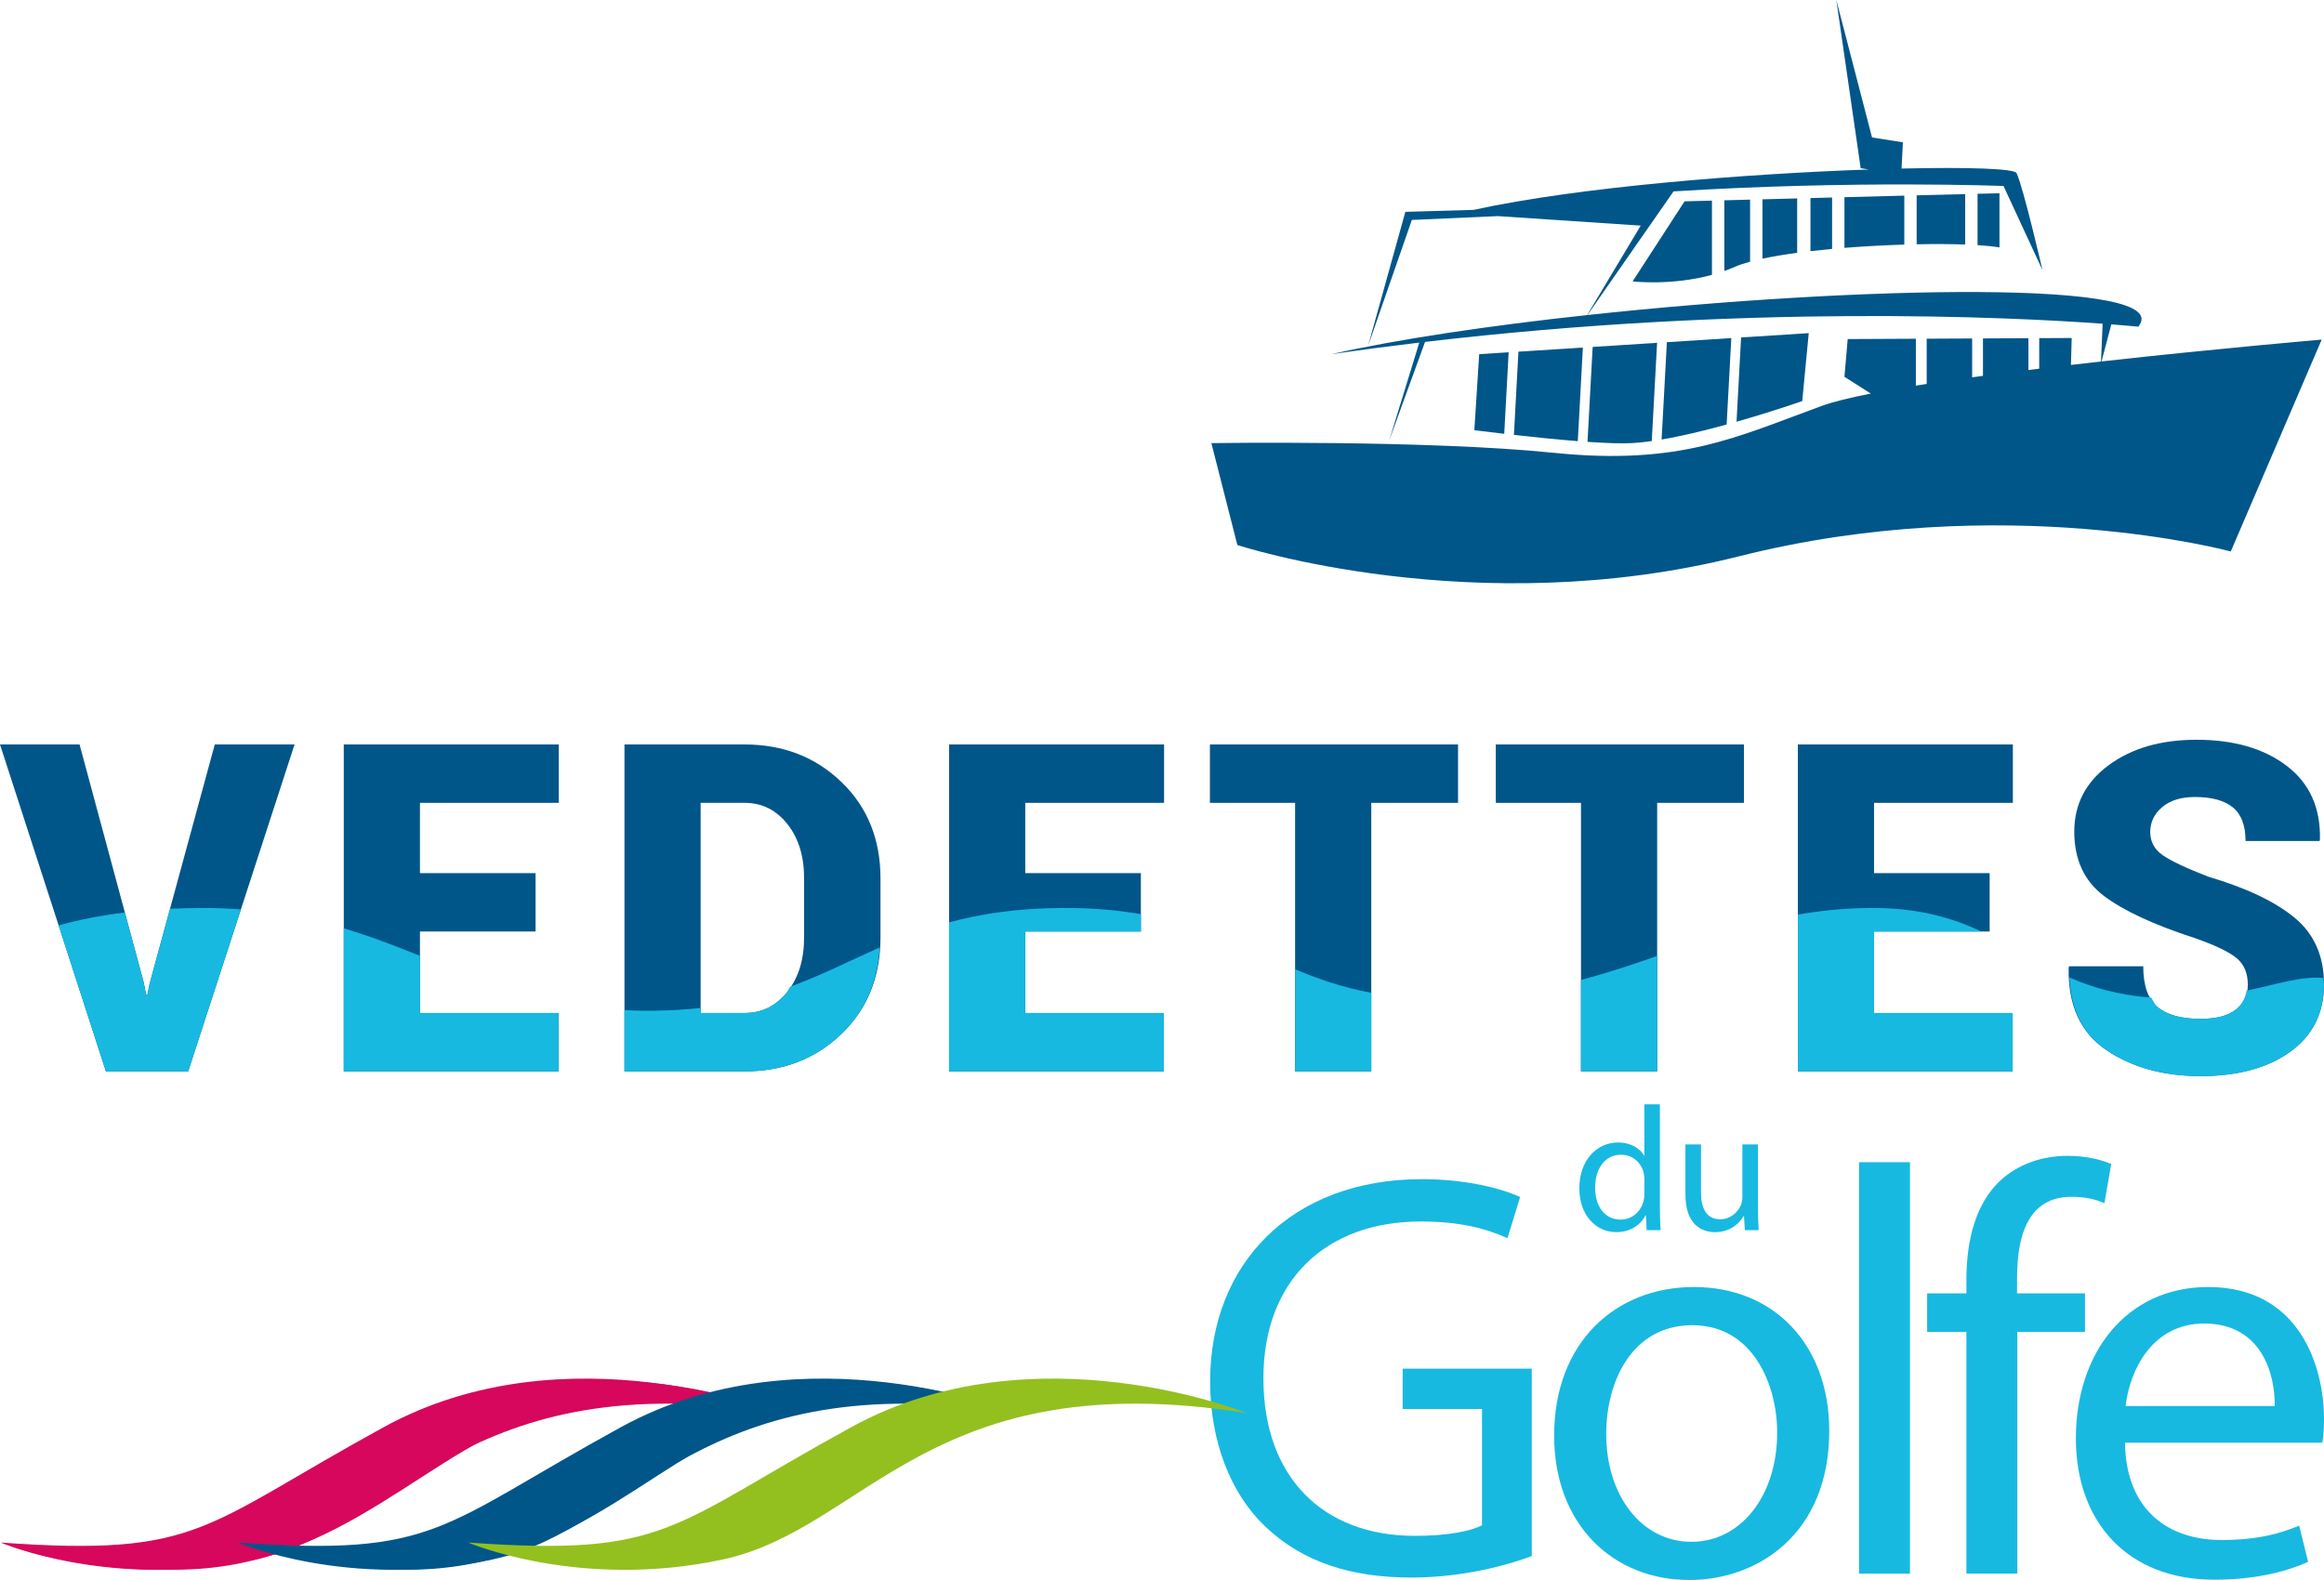
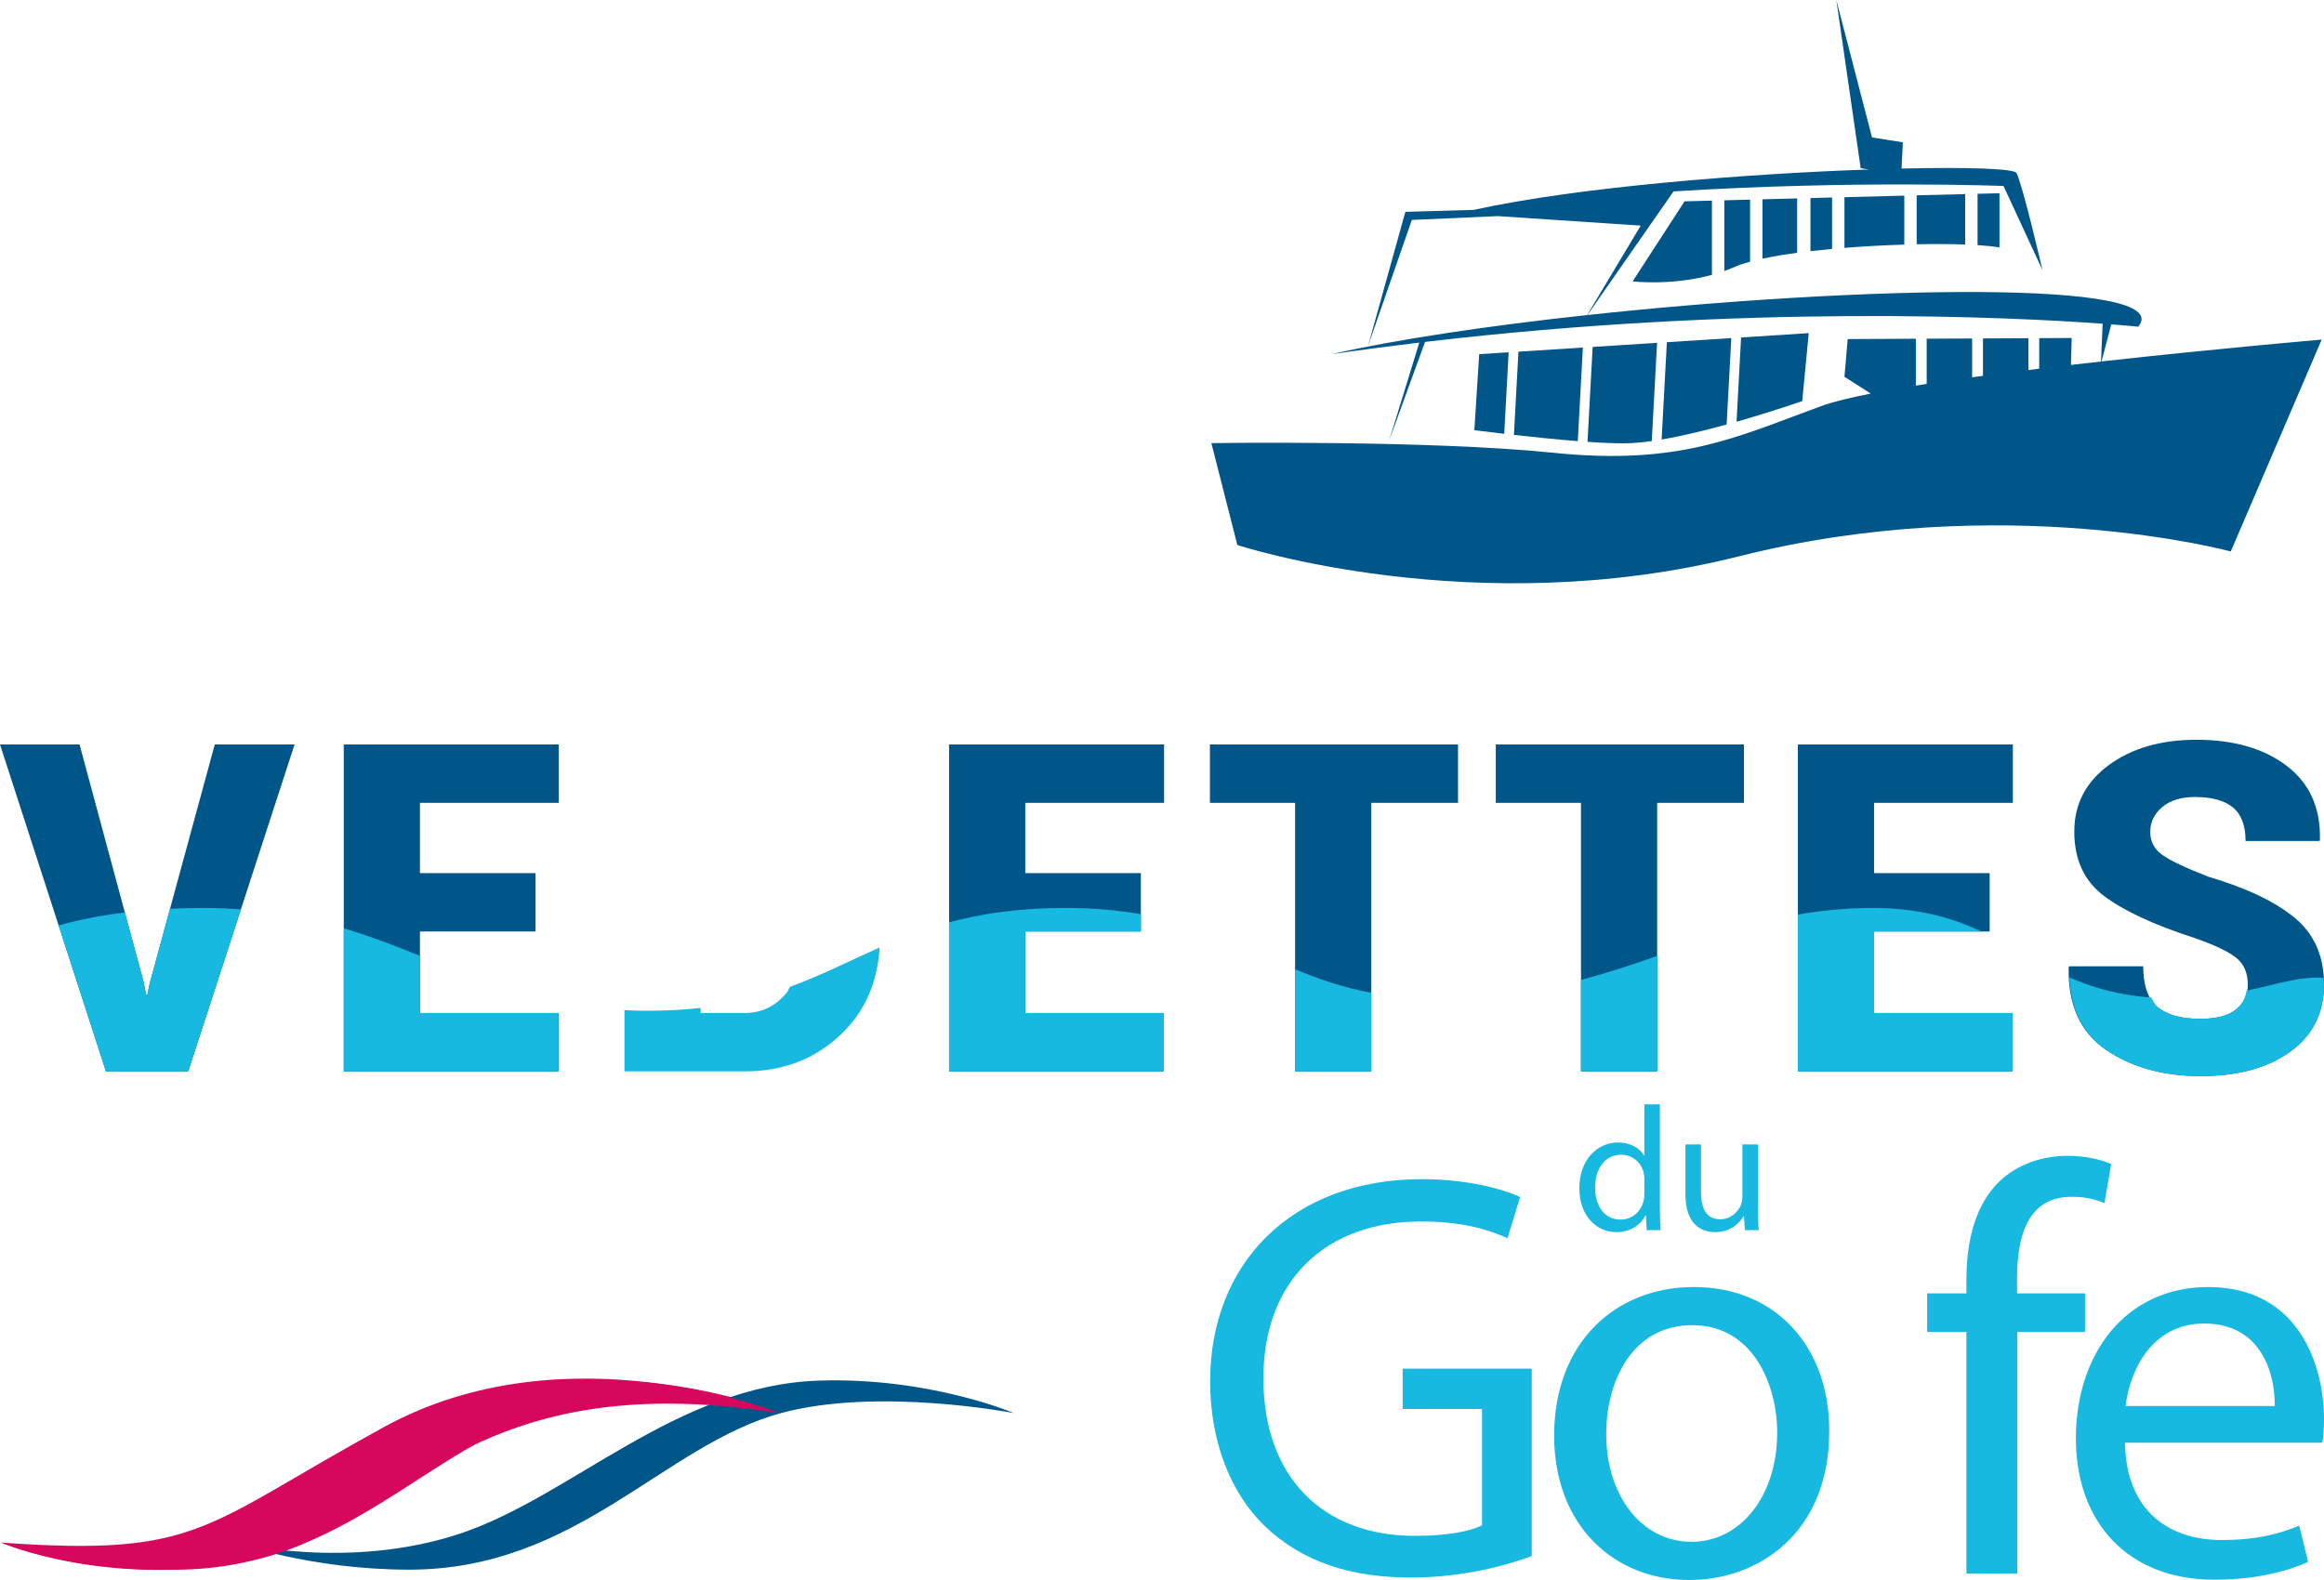
<svg xmlns="http://www.w3.org/2000/svg" width="250px" height="170px" viewBox="0 0 250 170" version="1.1">
  <title>logo-vdg-250px</title>
  <g id="Page-1" stroke="none" stroke-width="1" fill="none" fill-rule="evenodd">
    <g id="Artboard" transform="translate(-82, -64)">
      <g id="logo-vdg-250px" transform="translate(82, 64)">
        <polygon id="Fill-1" fill="#005689" points="15.468 105.733 15.71 107.014 15.856 107.014 16.098 105.83 23.104 80.101 31.687 80.101 20.244 115.276 11.395 115.276 2.84217094e-14 80.101 8.558 80.101" />
        <polygon id="Fill-2" fill="#005689" points="57.612 100.225 45.175 100.225 45.175 108.995 60.085 108.995 60.085 115.276 36.98 115.276 36.98 80.101 60.109 80.101 60.109 86.382 45.175 86.382 45.175 93.944 57.612 93.944" />
-         <path d="M75.37,86.382 L75.37,108.995 L80.098,108.995 C81.957,108.995 83.488,108.238 84.692,106.724 C85.896,105.21 86.498,103.253 86.498,100.853 L86.498,94.476 C86.498,92.108 85.896,90.167 84.692,88.653 C83.488,87.139 81.957,86.382 80.098,86.382 L75.37,86.382 Z M67.176,115.276 L67.176,80.101 L80.098,80.101 C84.252,80.101 87.727,81.45 90.523,84.148 C93.319,86.846 94.717,90.304 94.717,94.524 L94.717,100.853 C94.717,105.089 93.319,108.552 90.523,111.242 C87.727,113.931 84.252,115.276 80.098,115.276 L67.176,115.276 Z" id="Fill-3" fill="#005689" />
        <polygon id="Fill-4" fill="#005689" points="122.727 100.225 110.29 100.225 110.29 108.995 125.2 108.995 125.2 115.276 102.095 115.276 102.095 80.101 125.224 80.101 125.224 86.382 110.29 86.382 110.29 93.944 122.727 93.944" />
        <polygon id="Fill-5" fill="#005689" points="156.846 86.382 147.513 86.382 147.513 115.276 139.318 115.276 139.318 86.382 130.154 86.382 130.154 80.101 156.846 80.101" />
        <polygon id="Fill-6" fill="#005689" points="187.6 86.382 178.266 86.382 178.266 115.276 170.072 115.276 170.072 86.382 160.907 86.382 160.907 80.101 187.6 80.101" />
        <polygon id="Fill-7" fill="#005689" points="214.034 100.225 201.597 100.225 201.597 108.995 216.507 108.995 216.507 115.276 193.402 115.276 193.402 80.101 216.531 80.101 216.531 86.382 201.597 86.382 201.597 93.944 214.034 93.944" />
        <path d="M241.805,105.951 C241.805,104.694 241.394,103.732 240.569,103.064 C239.744,102.395 238.249,101.683 236.084,100.926 C231.705,99.508 228.452,97.999 226.326,96.396 C224.201,94.794 223.137,92.486 223.137,89.475 C223.137,86.527 224.374,84.144 226.846,82.324 C229.319,80.504 232.464,79.594 236.278,79.594 C240.302,79.594 243.543,80.532 245.999,82.408 C248.457,84.285 249.644,86.93 249.563,90.344 L249.514,90.489 L241.562,90.489 C241.562,88.83 241.11,87.627 240.204,86.878 C239.3,86.129 237.934,85.754 236.109,85.754 C234.621,85.754 233.449,86.117 232.594,86.842 C231.737,87.566 231.308,88.46 231.308,89.523 C231.308,90.554 231.747,91.379 232.63,91.999 C233.51,92.619 235.154,93.396 237.563,94.33 C241.652,95.539 244.747,97.012 246.849,98.752 C248.949,100.491 250,102.875 250,105.903 C250,108.995 248.787,111.415 246.363,113.162 C243.939,114.91 240.722,115.783 236.715,115.783 C232.722,115.783 229.341,114.845 226.567,112.969 C223.796,111.092 222.451,108.141 222.532,104.115 L222.581,103.97 L230.556,103.97 C230.556,106.015 231.061,107.469 232.071,108.33 C233.082,109.192 234.63,109.623 236.715,109.623 C238.426,109.623 239.703,109.285 240.545,108.608 C241.385,107.932 241.805,107.046 241.805,105.951" id="Fill-8" fill="#005689" />
        <path d="M226.567,112.969 C229.341,114.845 232.722,115.783 236.715,115.783 C240.722,115.783 243.939,114.91 246.363,113.162 C248.787,111.415 250,108.995 250,105.902 C250,105.661 249.951,105.45 249.938,105.217 C247.425,105.025 245.012,105.884 241.669,106.595 C241.526,107.382 241.204,108.078 240.545,108.608 C239.703,109.285 238.426,109.623 236.715,109.623 C234.63,109.623 233.082,109.192 232.071,108.33 C231.782,108.084 231.628,107.68 231.421,107.337 C227.863,107.07 225.064,106.244 222.608,105.166 C222.777,108.635 224.054,111.267 226.567,112.969" id="Fill-9" fill="#17B9E1" />
        <path d="M216.507,108.995 L201.597,108.995 L201.597,100.225 L213.156,100.225 C209.989,98.753 206.333,97.649 201.139,97.692 C198.342,97.714 195.804,97.99 193.402,98.405 L193.402,115.276 L216.507,115.276 L216.507,108.995 Z" id="Fill-10" fill="#17B9E1" />
        <path d="M178.266,102.854 C175.656,103.773 172.971,104.671 170.071,105.431 L170.071,115.276 L178.266,115.276 L178.266,102.854 Z" id="Fill-11" fill="#17B9E1" />
        <path d="M147.512,106.819 C144.435,106.249 141.809,105.336 139.318,104.287 L139.318,115.276 L147.512,115.276 L147.512,106.819 Z" id="Fill-12" fill="#17B9E1" />
        <path d="M125.2,108.995 L110.29,108.995 L110.29,100.225 L122.727,100.225 L122.727,98.361 C120.29,97.942 117.588,97.678 114.436,97.689 C109.434,97.707 105.498,98.326 102.095,99.24 L102.095,115.276 L125.2,115.276 L125.2,108.995 Z" id="Fill-13" fill="#17B9E1" />
        <path d="M84.979,106.173 C84.865,106.343 84.819,106.564 84.692,106.724 C83.488,108.238 81.957,108.995 80.098,108.995 L75.37,108.995 L75.37,108.445 C73.179,108.69 70.765,108.802 68.038,108.727 C67.738,108.718 67.469,108.687 67.176,108.673 L67.176,115.276 L80.098,115.276 C84.252,115.276 87.727,113.931 90.523,111.241 C93.068,108.793 94.395,105.671 94.623,101.942 C91.41,103.374 88.416,104.912 84.979,106.173" id="Fill-14" fill="#17B9E1" />
        <path d="M60.085,108.995 L45.175,108.995 L45.175,102.843 C42.558,101.782 39.883,100.75 36.98,99.884 L36.98,115.276 L60.085,115.276 L60.085,108.995 Z" id="Fill-15" fill="#17B9E1" />
        <path d="M11.395,115.276 L20.244,115.276 L25.915,97.844 C24.62,97.75 23.28,97.691 21.864,97.691 C20.615,97.691 19.437,97.726 18.291,97.778 L16.098,105.83 L15.855,107.014 L15.71,107.014 L15.468,105.733 L13.431,98.181 C10.772,98.504 8.42,98.979 6.307,99.571 L11.395,115.276 Z" id="Fill-16" fill="#17B9E1" />
        <path d="M167.156,48.721 C180.776,50.113 186.888,46.981 195.968,43.675 C197.168,43.238 198.989,42.792 201.247,42.347 L198.413,40.542 L198.762,36.482 L206.096,36.447 L206.096,41.492 C206.478,41.431 206.866,41.37 207.26,41.309 L207.26,36.442 L212.15,36.418 L212.15,40.598 C212.536,40.545 212.924,40.493 213.314,40.44 L213.314,36.412 L218.202,36.389 L218.202,39.811 C218.59,39.763 218.978,39.716 219.366,39.669 L219.366,36.383 L222.86,36.366 L222.779,39.264 C223.86,39.138 224.941,39.015 226.013,38.896 L226.188,34.829 C216.234,34.108 187.898,32.714 153.295,36.788 L149.432,47.416 L152.678,36.86 C149.576,37.231 146.426,37.644 143.233,38.106 C150.361,36.492 160.213,35.037 170.736,33.899 L176.498,24.273 L161.122,23.252 L151.877,23.664 L147.162,37.236 L151.178,22.794 L158.531,22.581 C169.88,20.093 187.996,18.689 201.044,18.237 L200.159,18.096 L197.54,0 L201.381,14.79 L204.699,15.312 L204.557,18.135 C211.721,17.971 216.682,18.141 216.923,18.618 C217.62,20.01 219.715,29.058 219.715,29.058 L215.524,20.01 C215.524,20.01 199.426,19.376 180.028,20.593 L170.767,33.896 C199.937,30.744 234.252,30.035 230.019,35.148 C230.019,35.148 229.008,35.044 227.119,34.899 L226.07,38.889 C238.458,37.507 249.751,36.54 249.751,36.54 L239.972,59.335 C239.972,59.335 215.524,52.684 187.062,59.857 C158.6,67.029 133.105,58.639 133.105,58.639 L130.311,47.676 C130.311,47.676 153.536,47.328 167.156,48.721" id="Fill-17" fill="#005689" />
        <path d="M193.873,43.153 C193.873,43.153 190.733,44.257 186.805,45.377 L187.295,36.309 L194.571,35.844 L193.873,43.153 Z" id="Fill-18" fill="#005689" />
        <path d="M185.739,45.675 C183.451,46.305 180.979,46.908 178.745,47.29 L179.311,36.818 L186.242,36.376 L185.739,45.675 Z" id="Fill-19" fill="#005689" />
        <path d="M169.729,47.464 C167.399,47.281 164.898,47.022 162.858,46.794 L163.343,37.837 L170.274,37.395 L169.729,47.464 Z" id="Fill-20" fill="#005689" />
        <path d="M161.815,46.675 C159.903,46.454 158.6,46.284 158.6,46.284 L159.123,38.106 L162.29,37.904 L161.815,46.675 Z" id="Fill-21" fill="#005689" />
        <path d="M177.686,47.456 C176.926,47.564 176.203,47.641 175.538,47.677 C174.387,47.739 172.674,47.672 170.774,47.541 L171.327,37.328 L178.258,36.885 L177.686,47.456 Z" id="Fill-22" fill="#005689" />
        <path d="M215.089,20.793 L215.089,26.622 C214.49,26.516 213.687,26.433 212.732,26.373 L212.732,20.851 C214.612,20.804 215.089,20.793 215.089,20.793" id="Fill-23" fill="#005689" />
        <path d="M197.082,21.25 L197.082,26.782 C196.29,26.854 195.512,26.934 194.756,27.022 L194.756,21.311 C195.562,21.29 196.337,21.27 197.082,21.25" id="Fill-24" fill="#005689" />
        <path d="M204.852,21.05 L204.852,26.317 C202.756,26.381 200.554,26.498 198.413,26.668 L198.413,21.216 C200.906,21.151 203.035,21.097 204.852,21.05" id="Fill-25" fill="#005689" />
        <path d="M193.327,21.348 L193.327,27.2 C191.961,27.384 190.697,27.594 189.595,27.832 L189.595,21.445 C190.903,21.411 192.148,21.378 193.327,21.348" id="Fill-26" fill="#005689" />
-         <path d="M206.183,21.016 C208.425,20.959 210.123,20.916 211.4,20.884 L211.4,26.309 C209.878,26.254 208.093,26.245 206.183,26.284 L206.183,21.016 Z" id="Fill-27" fill="#005689" />
+         <path d="M206.183,21.016 C208.425,20.959 210.123,20.916 211.4,20.884 L211.4,26.309 C209.878,26.254 208.093,26.245 206.183,26.284 L206.183,21.016 " id="Fill-27" fill="#005689" />
        <path d="M185.491,21.552 C186.446,21.527 187.368,21.502 188.263,21.479 L188.263,28.154 C187.629,28.328 187.076,28.513 186.626,28.71 C186.251,28.875 185.871,29.023 185.491,29.158 L185.491,21.552 Z" id="Fill-28" fill="#005689" />
        <path d="M181.213,21.663 C182.225,21.637 183.206,21.611 184.16,21.586 L184.16,29.575 C179.773,30.77 175.625,30.276 175.625,30.276 L181.213,21.663 Z" id="Fill-29" fill="#005689" />
        <path d="M164.776,167.426 C162.333,168.344 157.491,169.735 151.81,169.735 C145.417,169.735 140.143,168.124 136.041,164.181 C132.406,160.696 130.166,155.118 130.176,148.579 C130.195,136.045 138.844,126.871 152.975,126.871 C157.848,126.871 161.711,127.938 163.523,128.798 L162.163,133.225 C159.916,132.205 157.102,131.426 152.847,131.426 C142.616,131.426 135.908,137.772 135.908,148.297 C135.908,158.944 142.32,165.25 152.187,165.25 C155.748,165.25 158.165,164.75 159.423,164.117 L159.423,151.599 L150.889,151.599 L150.889,147.258 L164.776,147.258 L164.776,167.426 Z" id="Fill-30" fill="#17B9E1" />
        <path d="M172.785,154.299 C172.785,160.913 176.588,165.891 181.957,165.891 C187.234,165.891 191.177,160.978 191.177,154.135 C191.177,149.034 188.598,142.584 182.057,142.584 C175.594,142.584 172.785,148.582 172.785,154.299 M196.778,153.948 C196.778,165.114 189.004,170 181.73,170 C173.523,170 167.184,164.039 167.184,154.467 C167.184,144.377 173.841,138.476 182.211,138.476 C190.91,138.476 196.778,144.764 196.778,153.948" id="Fill-31" fill="#17B9E1" />
-         <polygon id="Fill-32" fill="#17B9E1" points="199.985 169.314 205.461 169.314 205.461 125.047 199.985 125.047" />
        <path d="M211.533,169.314 L211.533,143.316 L207.309,143.316 L207.309,139.162 L211.533,139.162 L211.533,137.708 C211.533,133.455 212.514,129.608 215.051,127.144 C217.115,125.156 219.88,124.361 222.408,124.361 C224.403,124.361 226.051,124.775 227.109,125.244 L226.382,129.457 C225.542,129.091 224.465,128.77 222.847,128.77 C218.2,128.77 216.98,132.876 216.98,137.53 L216.98,139.162 L224.29,139.162 L224.29,143.316 L217.008,143.316 L217.008,169.314 L211.533,169.314 Z" id="Fill-33" fill="#17B9E1" />
        <path d="M244.698,151.283 C244.754,147.828 243.278,142.406 237.109,142.406 C231.492,142.406 229.098,147.467 228.658,151.283 L244.698,151.283 Z M228.592,155.228 C228.701,162.64 233.421,165.696 238.949,165.696 C242.886,165.696 245.295,164.992 247.329,164.152 L248.292,168.047 C246.367,168.923 243.006,169.969 238.198,169.969 C228.899,169.969 223.308,163.796 223.308,154.751 C223.308,145.612 228.71,138.476 237.546,138.476 C247.418,138.476 250,147.106 250,152.657 C250,153.808 249.934,154.633 249.812,155.228 L228.592,155.228 Z" id="Fill-34" fill="#17B9E1" />
        <path d="M176.887,126.89 C176.887,126.671 176.867,126.392 176.816,126.173 C176.554,125.115 175.646,124.242 174.377,124.242 C172.634,124.242 171.592,125.766 171.592,127.793 C171.592,129.667 172.527,131.223 174.343,131.223 C175.47,131.223 176.493,130.464 176.804,129.209 C176.864,128.988 176.887,128.751 176.887,128.489 L176.887,126.89 Z M178.561,118.817 L178.561,129.983 C178.561,130.802 178.592,131.725 178.637,132.362 L177.14,132.362 L177.055,130.766 L177.01,130.766 C176.495,131.797 175.381,132.571 173.869,132.571 C171.625,132.571 169.895,130.681 169.895,127.885 C169.881,124.801 171.801,122.926 174.055,122.926 C175.477,122.926 176.434,123.59 176.849,124.325 L176.887,124.325 L176.887,118.817 L178.561,118.817 Z" id="Fill-35" fill="#17B9E1" />
        <path d="M189.108,129.836 C189.108,130.804 189.14,131.633 189.185,132.362 L187.697,132.362 L187.607,130.853 L187.56,130.853 C187.133,131.595 186.155,132.571 184.495,132.571 C183.047,132.571 181.307,131.762 181.307,128.528 L181.307,123.136 L182.982,123.136 L182.982,128.233 C182.982,129.991 183.532,131.187 185.051,131.187 C186.179,131.187 186.968,130.4 187.28,129.648 C187.367,129.405 187.433,129.105 187.433,128.787 L187.433,123.136 L189.108,123.136 L189.108,129.836 Z" id="Fill-36" fill="#17B9E1" />
        <path d="M83.959,152.04 C83.959,152.04 69.348,149.211 58.912,152.04 C46.25,155.472 36.955,168.887 18.921,168.887 C7.545,169.137 0.22,165.971 0.22,165.971 C0.22,165.971 12.326,169.012 24.348,165.018 C36.37,161.025 47.641,149.045 63.003,148.546 C74.852,148.161 83.959,152.04 83.959,152.04" id="Fill-37" fill="#D6075C" />
        <path d="M109.072,152.04 C109.072,152.04 94.462,149.211 84.026,152.04 C71.363,155.472 62.068,168.887 44.034,168.887 C33.348,168.887 25.333,165.971 25.333,165.971 C25.333,165.971 37.439,169.012 49.461,165.018 C61.484,161.025 72.755,149.045 88.116,148.546 C99.966,148.161 109.072,152.04 109.072,152.04" id="Fill-38" fill="#005689" />
        <path d="M83.816,152.04 C83.816,152.04 60.974,142.775 41.322,153.531 C21.67,164.288 21.562,167.504 0.076,165.971 C0.076,165.971 11.996,171.101 27.446,167.795 C42.895,164.489 49.73,146.628 83.816,152.04" id="Fill-39" fill="#D6075C" />
-         <path d="M109.335,152.04 C109.335,152.04 86.494,142.775 66.841,153.531 C47.189,164.288 47.081,167.504 25.595,165.971 C25.595,165.971 37.515,171.101 52.965,167.795 C68.414,164.489 75.249,146.628 109.335,152.04" id="Fill-40" fill="#005689" />
-         <path d="M134.111,152.04 C134.111,152.04 111.27,142.775 91.618,153.531 C71.965,164.288 71.858,167.504 50.372,165.971 C50.372,165.971 62.292,171.101 77.741,167.795 C93.19,164.489 100.026,146.628 134.111,152.04" id="Fill-41" fill="#93C01F" />
      </g>
    </g>
  </g>
</svg>